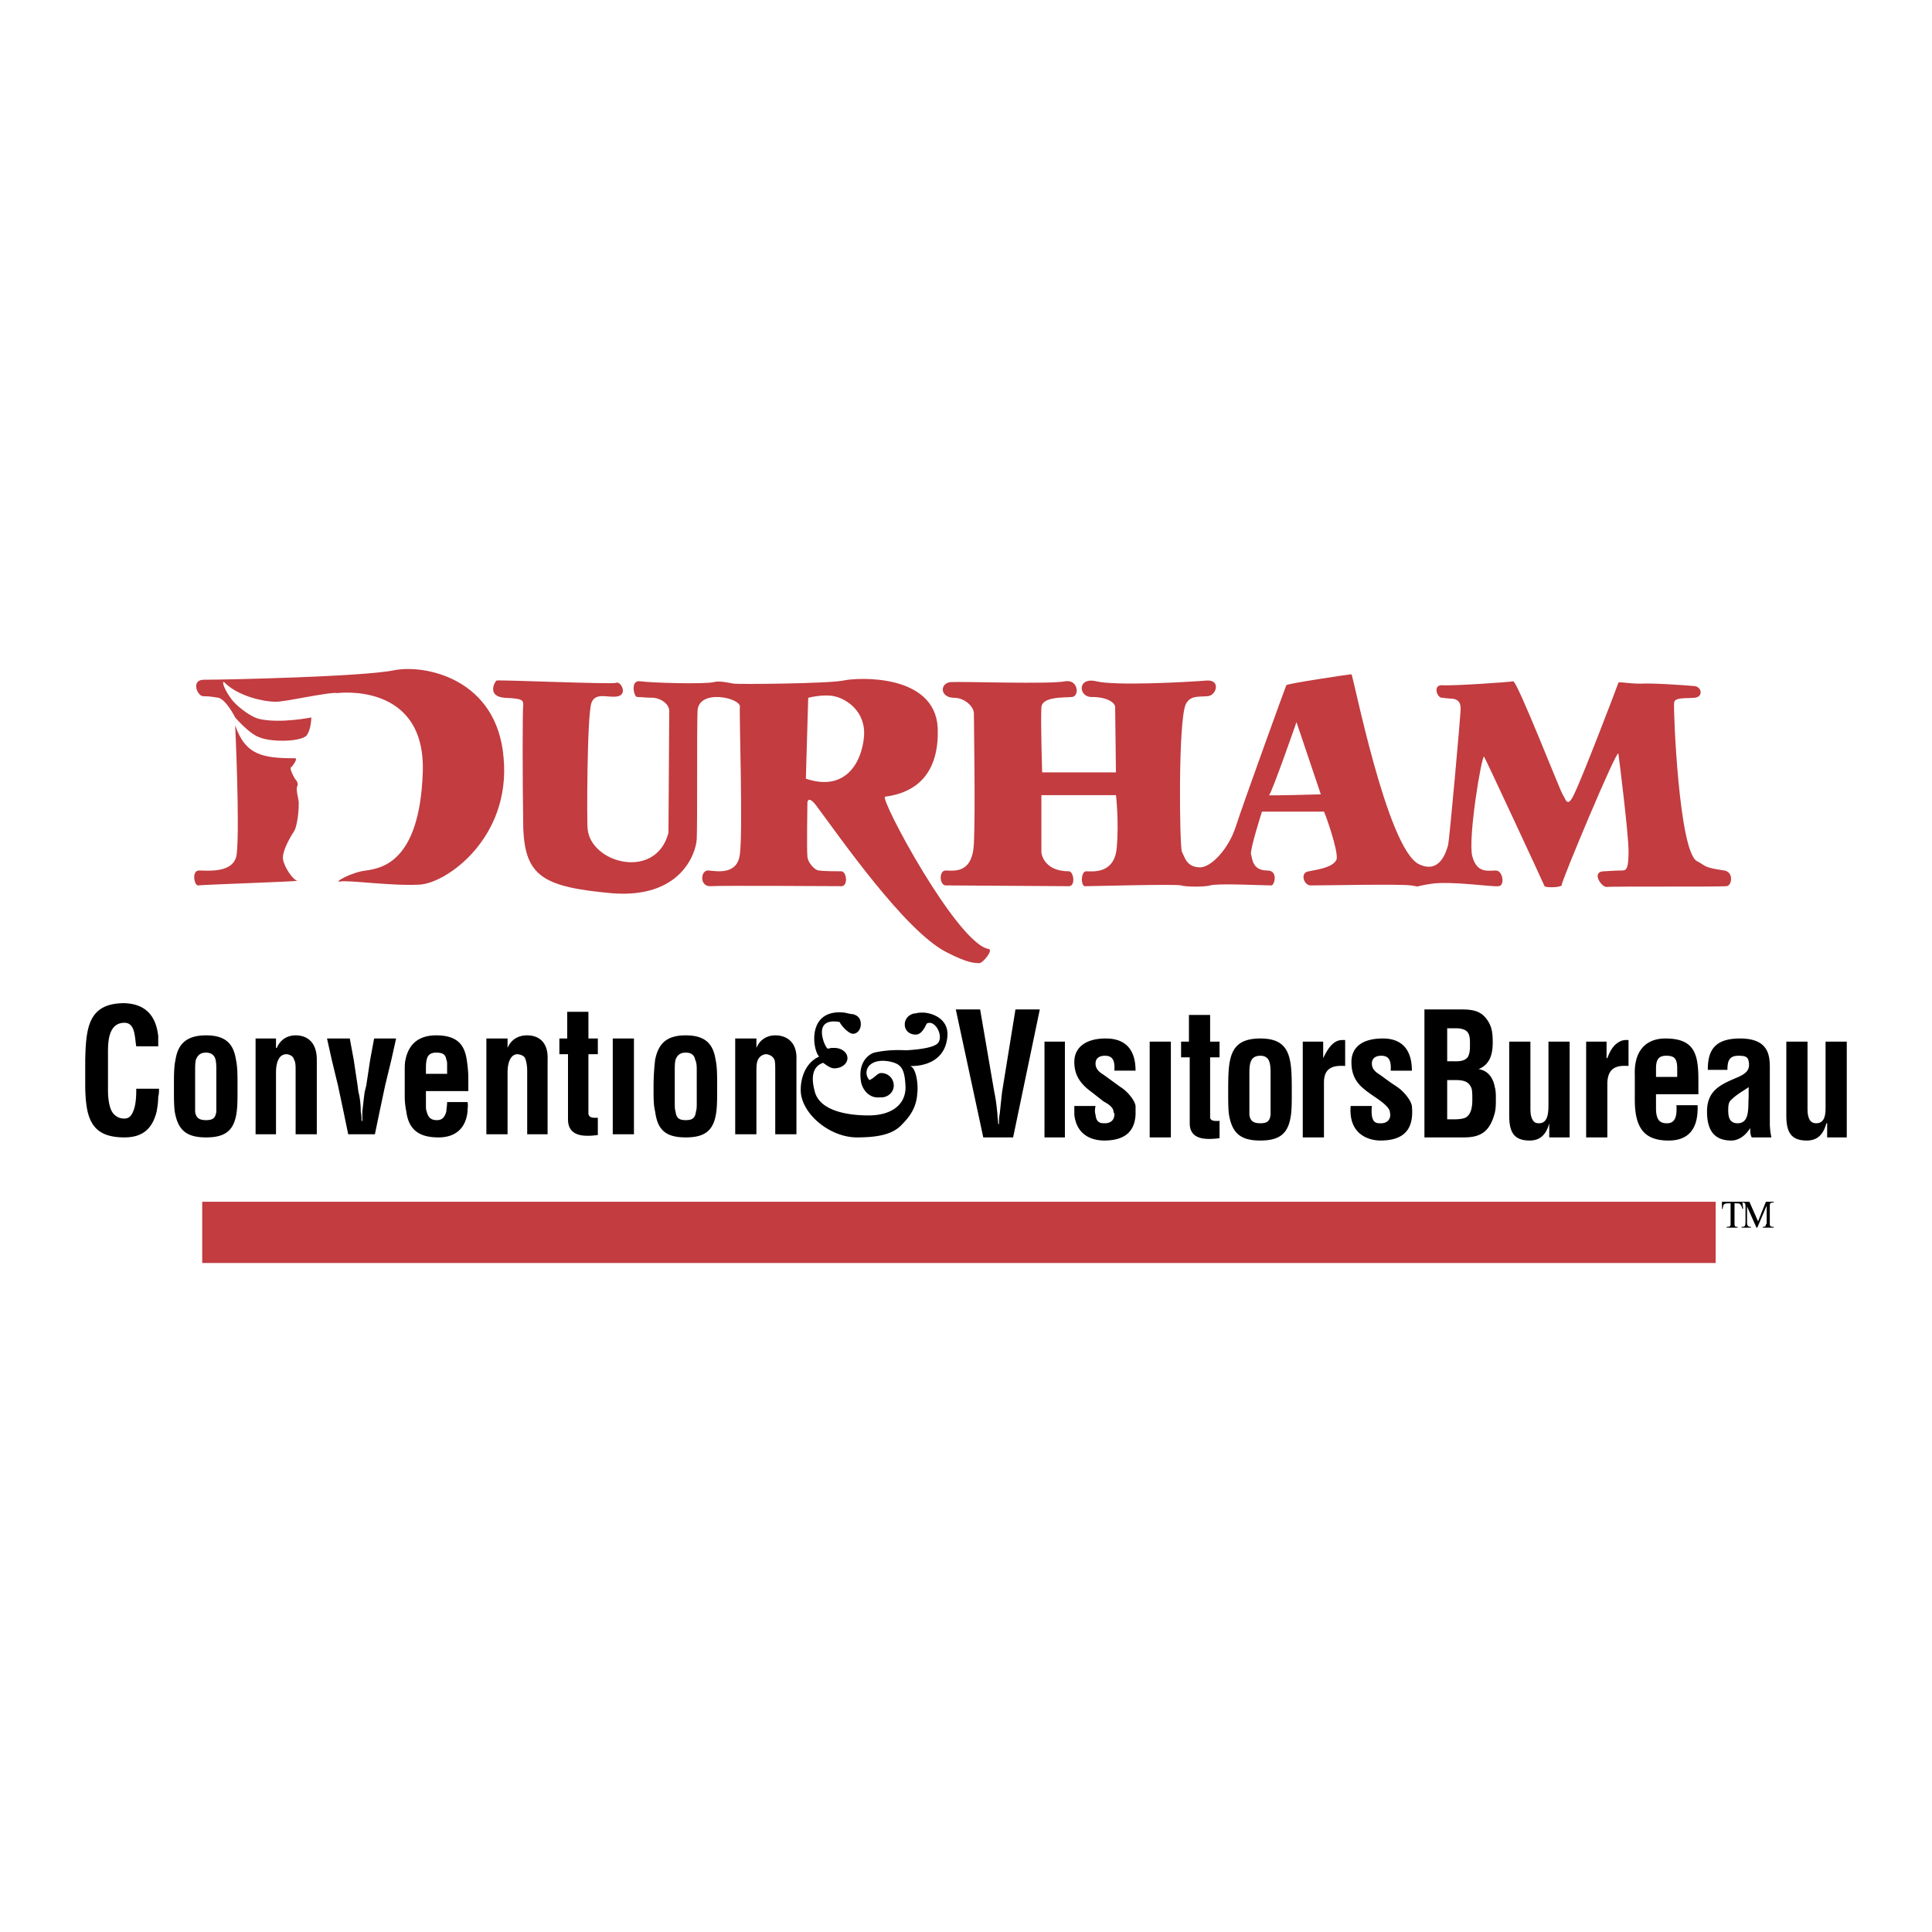
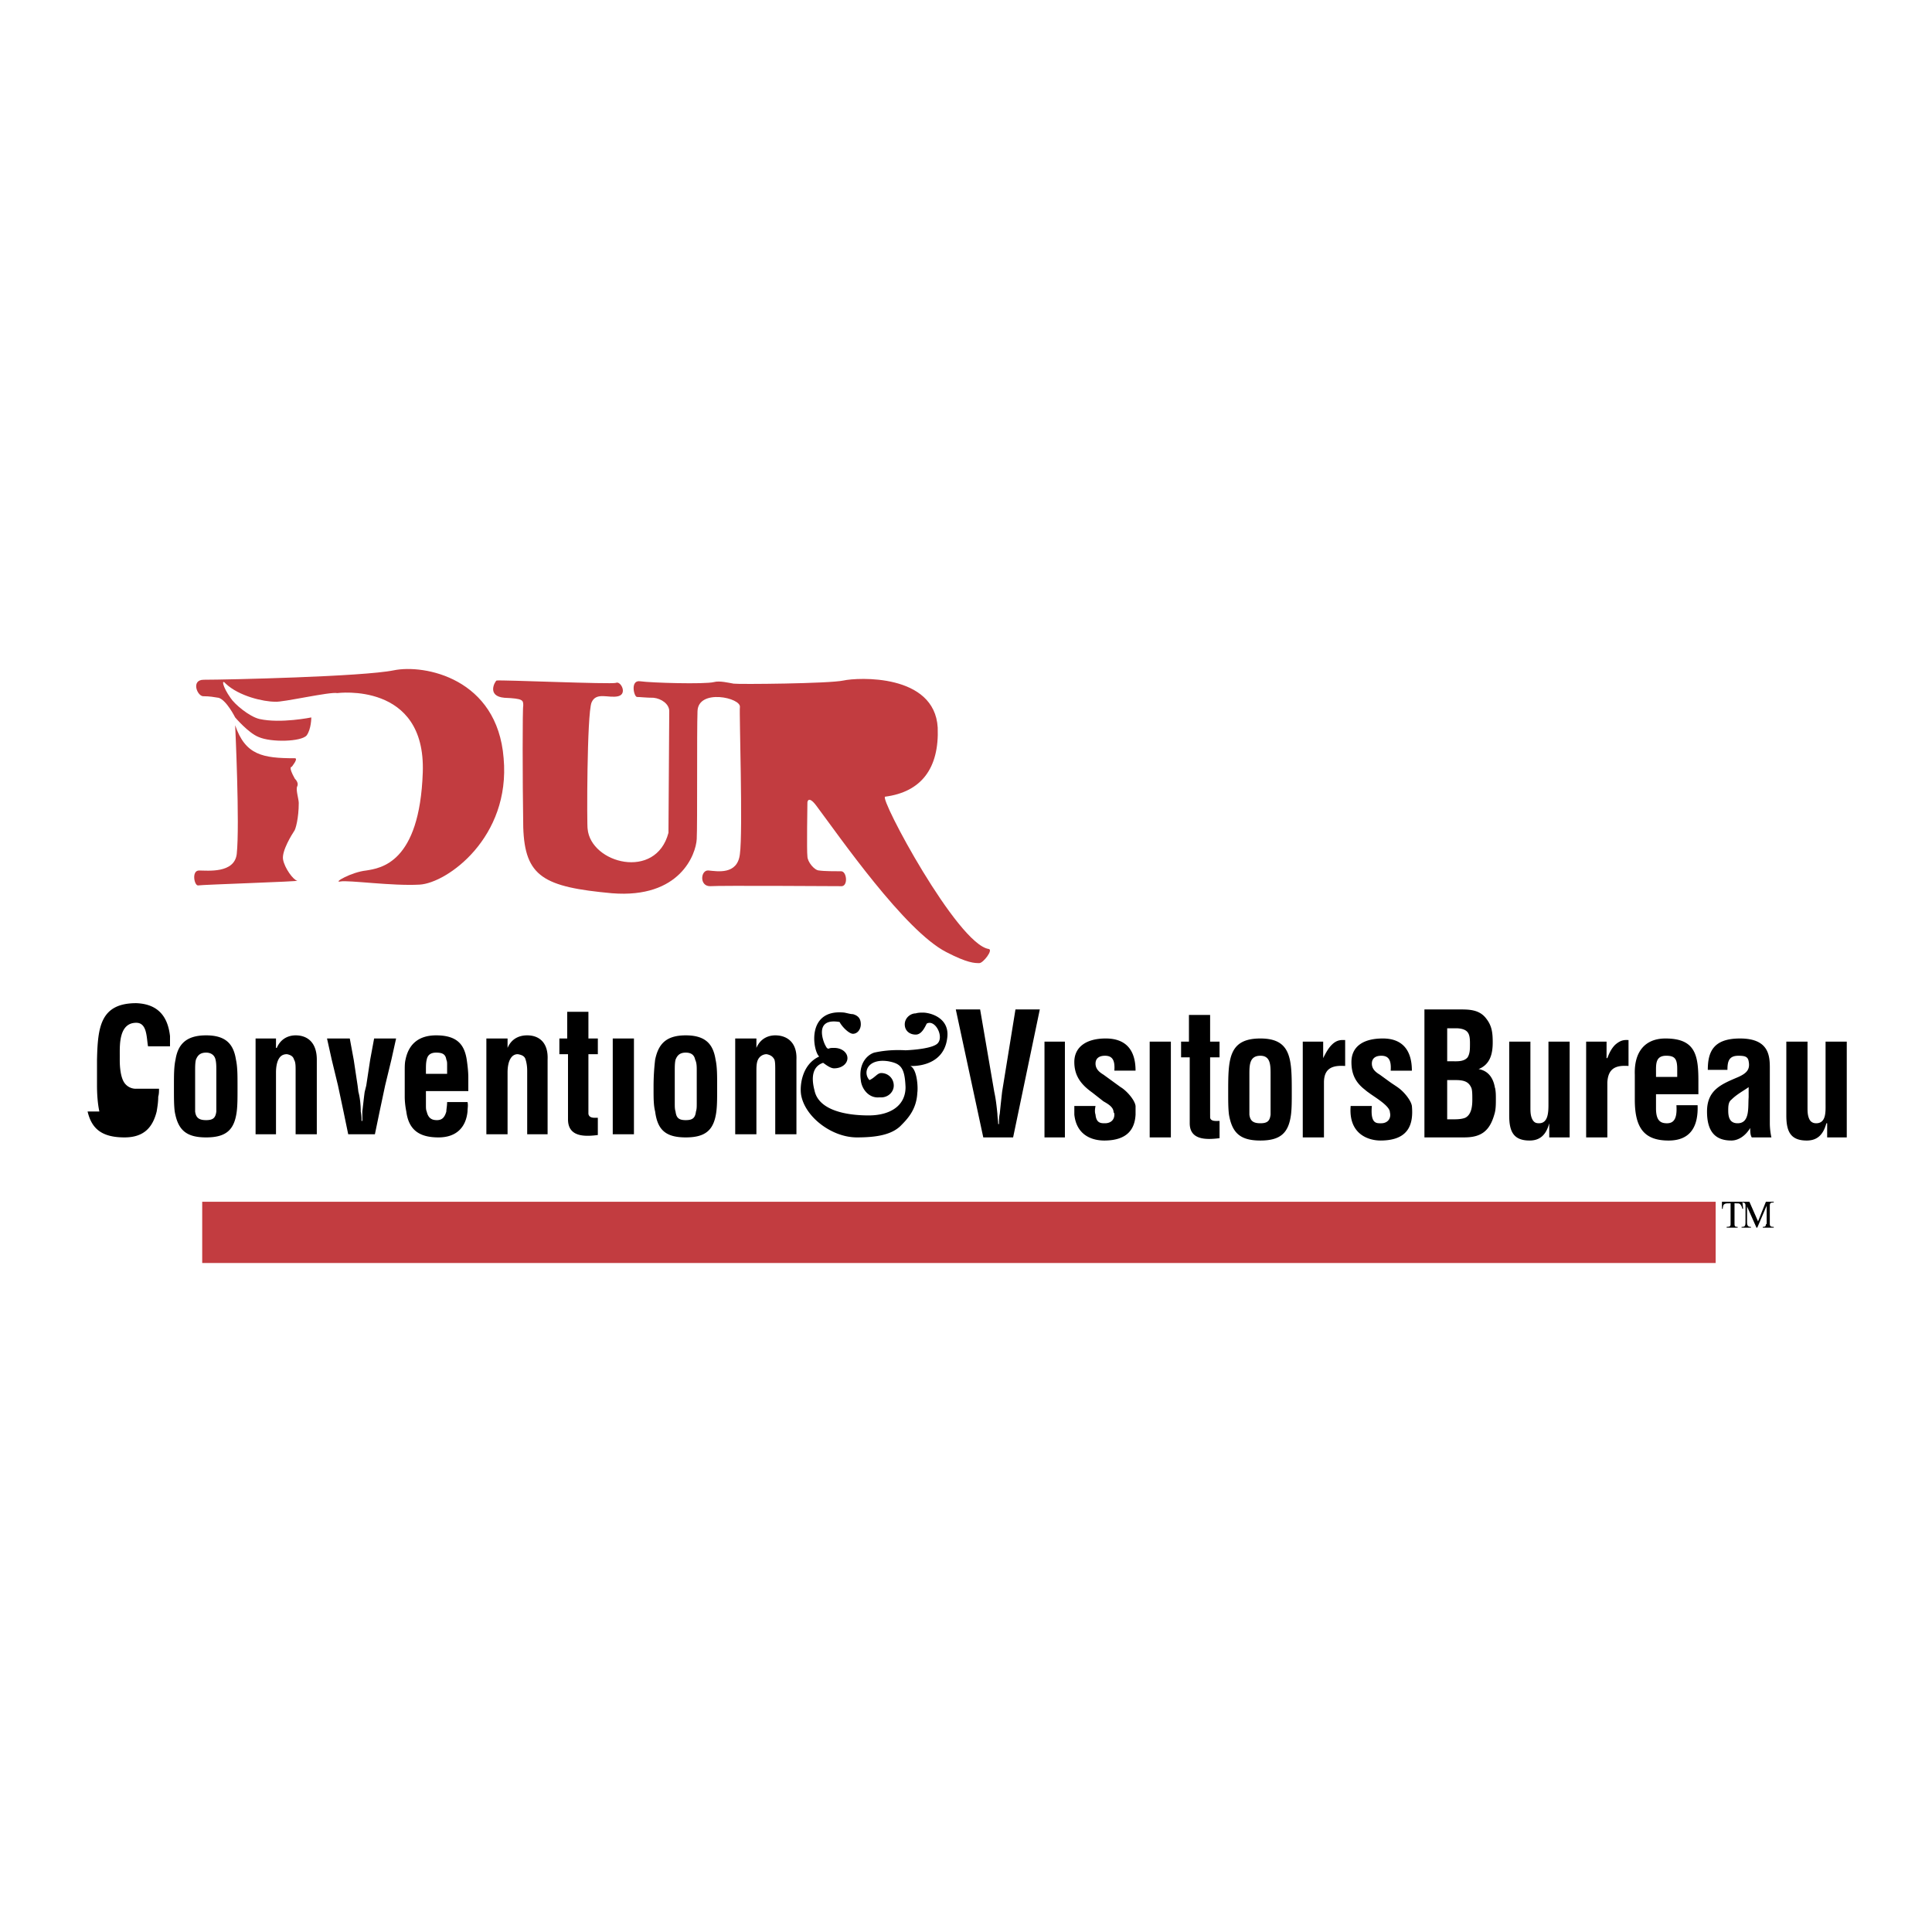
<svg xmlns="http://www.w3.org/2000/svg" width="2500" height="2500" viewBox="0 0 192.756 192.756">
  <g fill-rule="evenodd" clip-rule="evenodd">
-     <path fill="#fff" d="M0 0h192.756v192.756H0V0z" />
    <path d="M20.33 67.818c2.35 0 15.899-.313 18.954-.94 3.054-.626 10.338.783 10.964 8.772.705 7.91-5.639 12.452-8.38 12.609-2.742.156-7.127-.47-7.911-.313-.783.156 1.097-.94 2.585-1.096 1.41-.235 5.326-.705 5.639-9.79.313-9.085-8.537-7.91-8.537-7.91-.705-.157-5.482.939-6.187.861-1.175 0-3.603-.548-4.935-1.801-.47-.548-.313.313.47 1.41.392.626 1.879 1.879 2.898 2.115 2.114.47 5.169-.157 5.169-.157s0 1.175-.47 1.801c-.548.627-3.524.705-4.777.157-1.018-.392-2.35-1.958-2.35-1.958s-.861-1.723-1.645-1.958c-.47-.079-.94-.157-1.488-.157-.625.078-1.33-1.645.001-1.645z" fill="#c23c40" />
    <path d="M23.463 72.36c1.018 2.976 2.741 3.29 5.952 3.29.392 0-.313.861-.313.861s-.392-.078.313 1.175c.157.157.392.47.235.783-.156.313.157 1.253.157 1.645 0 1.488-.313 2.663-.47 2.819-.157.235-1.253 1.958-1.096 2.82.156.862 1.018 2.036 1.409 2.115.392.078-9.476.392-9.868.47-.391.078-.705-1.488.078-1.488.862 0 3.525.313 3.76-1.645.313-2.898-.157-12.845-.157-12.845zM49.543 67.896c.47-.078 11.435.392 11.904.235.47-.235 1.175 1.096.235 1.331-.94.235-2.193-.47-2.663.626-.47 1.175-.47 12.375-.392 12.609.313 3.446 6.813 5.169 8.066.392l.078-12.14c0-.705-.783-1.253-1.566-1.332-.705 0-1.332-.079-1.645-.079-.313 0-.705-1.723.313-1.566 1.097.157 6.422.313 7.362.079.548-.157 1.488.079 1.958.157s9.555 0 10.965-.313c1.41-.313 9.085-.705 9.398 4.699.157 4.073-1.645 6.422-5.247 6.892-.626.079 7.206 14.724 10.337 15.194.471.078-.547 1.41-.939 1.41-.469 0-1.174 0-3.289-1.096-4.151-2.115-10.652-11.513-13.001-14.646-.783-1.019-.861-.313-.861-.313s-.079 4.934 0 5.404c0 .548.705 1.41 1.174 1.41.47.078 1.645.078 2.193.078s.705 1.41.078 1.488c-.626 0-12.14-.078-13.157 0-1.097 0-.94-1.645-.157-1.566.861.078 2.898.47 3.133-1.645.313-2.193-.079-14.254 0-14.646.156-.94-4.151-1.88-4.229.392-.078 2.193 0 11.278-.078 12.766-.079 1.488-1.645 5.952-8.458 5.404-6.813-.626-8.693-1.645-8.85-6.579-.078-4.934-.078-11.905 0-12.14 0-.548 0-.705-1.879-.783-1.801-.156-.939-1.644-.783-1.722z" fill="#c23c40" />
-     <path d="M86.197 73.535c.235-2.584-1.802-3.837-2.977-4.073-1.096-.235-2.584.157-2.584.157l-.235 8.067c3.916 1.332 5.56-1.566 5.796-4.151z" fill="#fff" />
-     <path d="M94.812 68.053c.94-.079 10.024.235 11.435-.079 1.332-.235 1.488 1.488.705 1.566-.783.079-3.055-.078-3.055 1.097-.078 1.41.078 6.422.078 6.422h7.363s-.078-6.109-.078-6.422c.078-.548-.863-1.097-2.271-1.097-1.41.079-1.566-2.036.391-1.566 1.959.47 9.086.079 11.043-.078 1.41-.078.939 1.566 0 1.566-.939.078-1.645-.078-2.115.783-.783 1.723-.625 14.176-.391 14.724.312.626.469 1.488 1.723 1.566 1.176.079 2.977-1.879 3.682-4.151.705-2.193 4.934-13.863 5.012-14.019 0-.157 6.344-1.096 6.5-1.096.158 0 3.525 17.387 6.736 18.953 2.115 1.018 2.74-1.332 2.898-1.879.156-.548 1.252-13.079 1.252-13.393s.156-1.253-1.018-1.253c-1.176-.079-.234-.079-.783-.079-.549.079-1.018-1.332 0-1.253 1.018.078 6.736-.313 7.049-.392.391-.078 4.699 10.965 4.934 11.278.312.47.471 1.488 1.176-.078.783-1.566 4.229-10.573 4.385-11.043 0-.157.939.078 2.193.078 1.176-.078 4.465.157 5.326.235.783 0 1.018 1.096.078 1.175s-2.037-.079-2.037.548c-.078.626.471 14.724 2.271 15.742.939.47.549.626 2.742.94.939.156.783 1.488.234 1.566-.939.079-11.514 0-11.982.079-.549 0-1.566-1.566-.236-1.566 1.41-.078 1.254-.078 1.803-.078.469 0 .625-.313.625-1.958s-.939-9.241-1.018-9.711c-.156-.47-5.717 12.844-5.639 13.08.078.313-1.645.313-1.723.156-.078-.234-5.875-12.688-6.031-12.923-.234-.234-1.645 8.224-1.174 9.947.469 1.723 1.566 1.41 2.35 1.41.705 0 .939 1.566.234 1.566-.627.079-4.777-.548-6.736-.234-1.957.313-.861.313-1.957.156-1.176-.156-8.537 0-10.025 0-.705 0-1.096-1.332-.156-1.41 1.254-.235 2.428-.47 2.74-1.175.236-.783-1.174-4.699-1.252-4.777h-6.188s-1.174 3.681-1.096 4.229c.156.548.156 1.645 1.645 1.645 1.096 0 .705 1.488.391 1.488-.783 0-5.326-.235-6.109 0-.469.157-2.428.157-2.896 0-.471-.156-9.008.078-9.555.078-.471.079-.471-1.488.078-1.488.627 0 2.818.313 3.055-2.35.234-2.663-.078-5.248-.078-5.248h-7.441v5.717s.156 1.88 2.742 1.88c.469 0 .705 1.488 0 1.488-.549 0-11.514-.078-12.218-.078-.705.078-.783-1.488-.079-1.488.783 0 2.663.391 2.821-2.663.156-3.055 0-12.218 0-13.001 0-.705-.941-1.566-1.958-1.566-1.414 0-1.492-1.41-.395-1.566z" fill="#c23c40" />
    <path d="M129.35 72.047s-2.506 7.205-2.74 7.283c-.234.079 5.168-.078 5.168-.078l-2.428-7.205z" fill="#fff" />
    <path fill="#c23c40" d="M20.174 126.01h150.998v-6.11H20.174v6.11z" />
    <path d="M171.799 119.9v.705h.078c0-.236.078-.314.078-.393.158-.156.236-.156.627-.156h.078v2.115c0 .156-.078.234-.391.234v.078h1.096v-.078c-.312 0-.312-.078-.312-.391v-1.959h.078c.312 0 .391 0 .471.078.078.078.156.156.234.471h.078l-.078-.705h-2.037v.001z" />
-     <path d="M173.836 119.9v.078c.234 0 .312.078.312.312v1.645c0 .393-.078.471-.391.471v.078h.939v-.078c-.312 0-.393-.156-.393-.471v-1.566l.941 2.115h.078l.939-2.193v1.803l-.078.078c0 .156-.078.234-.314.234v.078h1.098v-.078c-.314 0-.393-.078-.393-.312v-1.803c0-.234.078-.312.314-.312h.078v-.079h-.783l-.783 1.957-.861-1.957h-.703zM8.739 110.895c.392 1.645 1.332 2.584 3.681 2.584 1.958 0 2.819-1.02 3.211-2.584.078-.471.156-.941.156-1.488.078-.236.078-.549.078-.783h-2.271c0 .547 0 1.566-.313 2.271-.157.391-.392.703-.862.703a1.386 1.386 0 0 1-1.253-.703c-.313-.549-.392-1.488-.392-2.115V105.254c0-1.018-.078-3.211 1.645-3.211 1.097 0 1.018 1.488 1.175 2.35h2.193v-1.018c-.235-2.115-1.332-3.211-3.368-3.289-3.603 0-3.837 2.428-3.916 5.639v2.584c.001.939.08 1.88.236 2.586zm82.078-4.543c.705.312.783 2.191.705 2.662-.078 1.723-1.018 2.662-1.723 3.367-.94.861-2.428 1.098-4.308 1.098-2.506 0-5.169-2.037-5.561-4.23-.157-.939.078-3.055 1.801-3.838-.626-.547-1.331-4.777 2.507-4.385.392.078.626.156.861.156.548.156.783.471.783 1.018 0 .471-.313.941-.783.941-.392 0-1.097-.705-1.332-1.176-2.741-.471-1.488 2.271-1.41 2.35.078.156.156.312.313.312.156-.078.313-.078.548-.078.783 0 1.332.471 1.332 1.02 0 .547-.548 1.018-1.332 1.018-.392 0-.861-.393-1.096-.549-.94.314-1.253 1.254-.861 2.742.391 1.957 3.054 2.506 5.404 2.506 2.115 0 3.681-.939 3.681-2.82-.078-1.957-.47-2.35-1.723-2.584-2.037-.312-2.585 1.096-1.88 1.879.548-.234.783-.703 1.175-.703.705 0 1.253.547 1.253 1.252 0 .627-.548 1.176-1.253 1.176h-.235c-1.018.078-1.723-.861-1.801-1.725-.235-1.645.626-2.506 1.332-2.74.705-.156 1.723-.312 3.132-.234 0 0 2.428-.078 3.133-.627.783-.627-.156-2.506-1.018-2.037-.235.471-.548 1.098-1.096 1.098-.627 0-1.097-.393-1.097-1.02 0-.625.548-1.096 1.097-1.096.235-.078.548-.078.705-.078.784 0 2.741.549 2.428 2.584-.391 2.975-3.681 2.741-3.681 2.741zm85.917 7.127a6.773 6.773 0 0 1-.158-1.332v-5.639c0-1.254-.156-2.898-2.975-2.898-2.664 0-3.213 1.332-3.213 3.133h1.959c0-.861.156-1.41 1.096-1.41.627 0 .941.078 1.02.549.156.783-.158 1.176-1.02 1.566-1.645.705-3.133 1.254-3.133 3.447 0 1.957.783 2.896 2.428 2.896.705 0 1.41-.469 1.881-1.252 0 .312 0 .703.156.939h1.959v.001zm-2.271-3.995c-.078.939.156 2.584-1.098 2.584-.705 0-.939-.471-.939-1.254 0-.391 0-.861.312-1.096.549-.549 1.176-.861 1.725-1.254v1.02zm7.832 3.995h1.957v-9.555h-2.115v6.186c0 .785.078 1.959-.939 1.959-.234 0-.469-.078-.627-.312-.234-.393-.234-.861-.234-1.254v-6.578h-2.115v7.361c0 1.566.393 2.506 2.037 2.506 1.018 0 1.645-.549 1.957-1.723h.08v1.41h-.001zm-46.287-4.895c.156.117.312.273.549.43.512.402 2.113 1.299 2.113 1.959.156.625-.234 1.096-.861 1.096-.469 0-1.096.078-.939-1.723h-2.115c-.234 2.896 1.881 3.445 2.977 3.445 2.898 0 3.289-1.723 3.133-3.445-.068-.477-.607-1.188-1.107-1.623-.328-.287-.73-.512-1.09-.773l-1.014-.736c-.391-.236-.783-.549-.783-1.098 0-.547.393-.783.939-.783.705 0 1.018.393.939 1.488h2.115c0-2.035-.939-3.211-2.898-3.211-2.035 0-3.133.861-3.133 2.35-.001 1.175.392 1.958 1.175 2.624zm10.808 0c.078.273.078.664.078 1.135 0 .627-.078 1.488-.705 1.801-.393.156-.861.156-1.332.156h-.471v-3.916h.863c.94 0 1.331.236 1.567.824zm2.336-.039c-.17-1.053-.715-1.729-1.633-1.881 1.176-.471 1.41-1.566 1.41-2.662 0-.941-.078-1.645-.627-2.35-.625-.861-1.566-.939-2.506-.939h-3.68v12.765h3.994c1.645 0 2.506-.627 2.975-2.271.158-.471.158-1.018.158-1.566 0-.393 0-.705-.078-1.098l-.013.002zm3.537.078v-4.699h-2.115v7.361c0 1.566.393 2.506 2.037 2.506 1.018 0 1.645-.549 1.957-1.723v1.41h2.037v-9.554h-2.115v6.185c0 .785 0 1.959-.939 1.959-.312 0-.469-.078-.627-.312-.234-.393-.234-.861-.234-1.254v-1.879h-.001zm7.676-.08v-.547c.078-1.488.939-1.723 2.113-1.645v-2.586c-.312 0-.703-.078-1.33.471-.314.312-.549.705-.783 1.332h-.078v-1.645h-2.037v9.554h2.115v-4.934zm9.084.08v-.783c0-2.586-.312-4.23-3.289-4.23-2.035 0-3.133 1.332-3.055 3.604V109.72c0 2.82.939 4.072 3.369 4.072 2.191 0 2.975-1.41 2.896-3.523h-2.113c.078 1.174-.158 1.801-.941 1.801-.625 0-1.096-.234-1.096-1.488v-1.41h4.229v-.549zm-25.062-2.742v-3.289h1.02c1.096.078 1.252.549 1.252 1.488 0 .627 0 1.018-.234 1.41-.391.469-1.096.391-1.645.391h-.393zm20.834 1.566v-.391c0-.863-.078-1.725 1.018-1.725.861 0 1.098.314 1.098 1.332v.783h-2.116v.001zm-33.207-3.523h-2.037v9.555h2.115v-5.482c0-1.488.939-1.723 2.115-1.645v-2.586c-.314 0-.783-.078-1.332.471-.314.312-.549.705-.861 1.332v-1.645zm-22.713 7.283c-.078-.234-.078-.471 0-.861h-2.115v.861c.236 2.193 1.959 2.584 2.977 2.584 2.35 0 3.055-1.174 3.133-2.584v-.861c-.078-.627-.939-1.566-1.488-1.881l-1.723-1.252c-.391-.236-.783-.549-.783-1.098 0-.547.393-.783.939-.783.705 0 1.02.393.939 1.488h2.115c0-2.035-.939-3.211-2.977-3.211-1.957 0-3.133.861-3.133 2.35 0 1.41.705 2.271 1.803 3.055l1.096.861c.393.234 1.018.549 1.018 1.098.078.078.078.156.078.234 0 .549-.391.861-.939.861-.391 0-.862 0-.94-.861zm7.517 0v-7.283h-2.113v9.554h2.113v-2.271zm3.916 0v-5.717h.941v-1.566h-.941v-2.664h-2.113v2.664h-.783v1.566h.861V112.068c0 1.723 1.723 1.645 2.977 1.488v-1.723c-.314 0-.861.078-.941-.314v-.312h-.001zm3.918 0V107.213c0-.939 0-1.881 1.096-1.881 1.018 0 1.018.941 1.018 1.881V111.207c-.078.627-.312.861-1.018.861s-1.018-.234-1.096-.861zm4.151 0c.078-.627.078-1.332.078-2.193 0-3.289 0-5.404-3.133-5.404-3.211 0-3.211 2.115-3.211 5.404 0 .861 0 1.566.078 2.193.312 1.801 1.096 2.584 3.133 2.584 2.035 0 2.818-.783 3.055-2.584zm-24.594 2.272h2.037v-9.555h-2.037v9.555zm-4.229-4.543c-.078.705-.156 1.41-.234 2.193-.078.312-.078.705-.078 1.018h-.078c0-.312-.078-.705-.078-1.018-.08-.783-.158-1.488-.314-2.193l-1.41-8.223H95.36l2.742 12.766h2.977l2.662-12.766h-2.428l-1.333 8.223zm-80.433-3.211c.157-.393.392-.705 1.018-.705.548 0 .861.312.94.705.078.312.078.705.078 1.096v4.074c-.078.625-.313.861-1.019.861s-1.018-.236-1.096-.861v-4.074c.001-.391.001-.784.079-1.096zm3.995 0c-.235-1.488-.94-2.428-2.977-2.428-2.036 0-2.819.939-3.054 2.428-.157.705-.157 1.566-.157 2.584v.393c0 .861 0 1.566.078 2.193.313 1.801 1.097 2.584 3.133 2.584 2.037 0 2.82-.783 3.055-2.584.078-.627.078-1.332.078-2.193v-.393c0-1.018 0-1.879-.156-2.584zm4.229 0c.157-.314.392-.549.861-.549.392.078.626.234.705.549.157.234.157.627.157 1.096V113.165h2.114v-7.362-.078c0-1.723-.939-2.428-2.114-2.428-.47 0-1.41.156-1.88 1.252h-.078v-.939h-2.037v9.555h2.037v-6.188c0-.469.078-.94.235-1.252zm7.518 0l-.391-2.115h-2.271l.47 2.115.626 2.584.548 2.586.47 2.27h2.663l.47-2.27.548-2.586.626-2.584.47-2.115h-2.193l-.392 2.115-.392 2.584-.157.627c-.079.549-.157 1.332-.235 1.959v.939h-.079c0-.236 0-.549-.078-.939 0-.627-.079-1.41-.235-1.959l-.079-.627-.389-2.584zm7.284 0c.078-.393.313-.705.94-.705s.94.156 1.018.705c.078.156.078.312.078.549v.861h-2.114v-.393c0-.39 0-.705.078-1.017zm3.994 0c-.235-1.488-.939-2.428-3.054-2.428-1.723 0-2.741.861-3.055 2.428-.078.312-.078.705-.078 1.174v2.508c0 .547.078 1.096.157 1.488.235 1.801 1.253 2.584 3.211 2.584 1.801 0 2.741-1.02 2.897-2.584 0-.314.079-.627 0-.941h-2.036c0 .393-.078.705-.078.941-.157.547-.392.861-.94.861-.47 0-.861-.158-1.018-.861-.078-.158-.078-.393-.078-.627v-1.41h4.229v-1.332c0-.628-.079-1.253-.157-1.801zm4.308 0c.157-.314.392-.549.783-.549.47.078.705.234.783.549.078.234.157.627.157 1.096V113.165h2.036v-7.362-.078c.079-1.723-.861-2.428-2.036-2.428-.548 0-1.488.156-1.958 1.252v-.939h-2.115v9.555h2.115v-6.188c0-.469.078-.94.235-1.252zm7.832 0v-.549h.94v-1.566h-.94v-2.662h-2.115v2.662h-.783v1.566h.861V111.676c0 1.803 1.723 1.725 2.976 1.566v-1.723c-.313 0-.862.078-.94-.391V105.725h.001zm4.542 0v-2.115h-2.115v9.555h2.115V105.725zm4.151 0c.156-.393.392-.705 1.019-.705.626 0 .861.312.939.705.157.312.157.705.157 1.096V110.032c0 .393 0 .627-.079.863-.078.625-.313.861-1.018.861-.705 0-.94-.236-1.019-.861-.078-.236-.078-.471-.078-.863V106.821c.001-.391.001-.784.079-1.096zm3.994 0c-.235-1.488-.939-2.428-2.976-2.428s-2.742.939-3.055 2.428a22.903 22.903 0 0 0-.157 2.584v.393c0 .861 0 1.566.157 2.193.235 1.801 1.018 2.584 3.055 2.584 2.036 0 2.819-.783 3.054-2.584.078-.627.078-1.332.078-2.193v-.393c.001-1.018.001-1.879-.156-2.584zm4.23 0a.962.962 0 0 1 .861-.549c.392.078.626.234.783.549.078.234.078.627.078 1.096V113.165h2.115v-7.362-.078c.078-1.723-.94-2.428-2.115-2.428-.47 0-1.409.156-1.879 1.252v-.939h-2.115v9.555h2.115v-6.188c0-.469 0-.94.157-1.252z" />
+     <path d="M173.836 119.9v.078c.234 0 .312.078.312.312v1.645c0 .393-.078.471-.391.471v.078h.939v-.078c-.312 0-.393-.156-.393-.471v-1.566l.941 2.115h.078l.939-2.193v1.803l-.078.078c0 .156-.078.234-.314.234v.078h1.098v-.078c-.314 0-.393-.078-.393-.312v-1.803c0-.234.078-.312.314-.312h.078v-.079h-.783l-.783 1.957-.861-1.957h-.703zM8.739 110.895c.392 1.645 1.332 2.584 3.681 2.584 1.958 0 2.819-1.02 3.211-2.584.078-.471.156-.941.156-1.488.078-.236.078-.549.078-.783h-2.271a1.386 1.386 0 0 1-1.253-.703c-.313-.549-.392-1.488-.392-2.115V105.254c0-1.018-.078-3.211 1.645-3.211 1.097 0 1.018 1.488 1.175 2.35h2.193v-1.018c-.235-2.115-1.332-3.211-3.368-3.289-3.603 0-3.837 2.428-3.916 5.639v2.584c.001.939.08 1.88.236 2.586zm82.078-4.543c.705.312.783 2.191.705 2.662-.078 1.723-1.018 2.662-1.723 3.367-.94.861-2.428 1.098-4.308 1.098-2.506 0-5.169-2.037-5.561-4.23-.157-.939.078-3.055 1.801-3.838-.626-.547-1.331-4.777 2.507-4.385.392.078.626.156.861.156.548.156.783.471.783 1.018 0 .471-.313.941-.783.941-.392 0-1.097-.705-1.332-1.176-2.741-.471-1.488 2.271-1.41 2.35.078.156.156.312.313.312.156-.078.313-.078.548-.078.783 0 1.332.471 1.332 1.02 0 .547-.548 1.018-1.332 1.018-.392 0-.861-.393-1.096-.549-.94.314-1.253 1.254-.861 2.742.391 1.957 3.054 2.506 5.404 2.506 2.115 0 3.681-.939 3.681-2.82-.078-1.957-.47-2.35-1.723-2.584-2.037-.312-2.585 1.096-1.88 1.879.548-.234.783-.703 1.175-.703.705 0 1.253.547 1.253 1.252 0 .627-.548 1.176-1.253 1.176h-.235c-1.018.078-1.723-.861-1.801-1.725-.235-1.645.626-2.506 1.332-2.74.705-.156 1.723-.312 3.132-.234 0 0 2.428-.078 3.133-.627.783-.627-.156-2.506-1.018-2.037-.235.471-.548 1.098-1.096 1.098-.627 0-1.097-.393-1.097-1.02 0-.625.548-1.096 1.097-1.096.235-.078.548-.078.705-.078.784 0 2.741.549 2.428 2.584-.391 2.975-3.681 2.741-3.681 2.741zm85.917 7.127a6.773 6.773 0 0 1-.158-1.332v-5.639c0-1.254-.156-2.898-2.975-2.898-2.664 0-3.213 1.332-3.213 3.133h1.959c0-.861.156-1.41 1.096-1.41.627 0 .941.078 1.02.549.156.783-.158 1.176-1.02 1.566-1.645.705-3.133 1.254-3.133 3.447 0 1.957.783 2.896 2.428 2.896.705 0 1.41-.469 1.881-1.252 0 .312 0 .703.156.939h1.959v.001zm-2.271-3.995c-.078.939.156 2.584-1.098 2.584-.705 0-.939-.471-.939-1.254 0-.391 0-.861.312-1.096.549-.549 1.176-.861 1.725-1.254v1.02zm7.832 3.995h1.957v-9.555h-2.115v6.186c0 .785.078 1.959-.939 1.959-.234 0-.469-.078-.627-.312-.234-.393-.234-.861-.234-1.254v-6.578h-2.115v7.361c0 1.566.393 2.506 2.037 2.506 1.018 0 1.645-.549 1.957-1.723h.08v1.41h-.001zm-46.287-4.895c.156.117.312.273.549.43.512.402 2.113 1.299 2.113 1.959.156.625-.234 1.096-.861 1.096-.469 0-1.096.078-.939-1.723h-2.115c-.234 2.896 1.881 3.445 2.977 3.445 2.898 0 3.289-1.723 3.133-3.445-.068-.477-.607-1.188-1.107-1.623-.328-.287-.73-.512-1.09-.773l-1.014-.736c-.391-.236-.783-.549-.783-1.098 0-.547.393-.783.939-.783.705 0 1.018.393.939 1.488h2.115c0-2.035-.939-3.211-2.898-3.211-2.035 0-3.133.861-3.133 2.35-.001 1.175.392 1.958 1.175 2.624zm10.808 0c.078.273.078.664.078 1.135 0 .627-.078 1.488-.705 1.801-.393.156-.861.156-1.332.156h-.471v-3.916h.863c.94 0 1.331.236 1.567.824zm2.336-.039c-.17-1.053-.715-1.729-1.633-1.881 1.176-.471 1.41-1.566 1.41-2.662 0-.941-.078-1.645-.627-2.35-.625-.861-1.566-.939-2.506-.939h-3.68v12.765h3.994c1.645 0 2.506-.627 2.975-2.271.158-.471.158-1.018.158-1.566 0-.393 0-.705-.078-1.098l-.013.002zm3.537.078v-4.699h-2.115v7.361c0 1.566.393 2.506 2.037 2.506 1.018 0 1.645-.549 1.957-1.723v1.41h2.037v-9.554h-2.115v6.185c0 .785 0 1.959-.939 1.959-.312 0-.469-.078-.627-.312-.234-.393-.234-.861-.234-1.254v-1.879h-.001zm7.676-.08v-.547c.078-1.488.939-1.723 2.113-1.645v-2.586c-.312 0-.703-.078-1.33.471-.314.312-.549.705-.783 1.332h-.078v-1.645h-2.037v9.554h2.115v-4.934zm9.084.08v-.783c0-2.586-.312-4.23-3.289-4.23-2.035 0-3.133 1.332-3.055 3.604V109.72c0 2.82.939 4.072 3.369 4.072 2.191 0 2.975-1.41 2.896-3.523h-2.113c.078 1.174-.158 1.801-.941 1.801-.625 0-1.096-.234-1.096-1.488v-1.41h4.229v-.549zm-25.062-2.742v-3.289h1.02c1.096.078 1.252.549 1.252 1.488 0 .627 0 1.018-.234 1.41-.391.469-1.096.391-1.645.391h-.393zm20.834 1.566v-.391c0-.863-.078-1.725 1.018-1.725.861 0 1.098.314 1.098 1.332v.783h-2.116v.001zm-33.207-3.523h-2.037v9.555h2.115v-5.482c0-1.488.939-1.723 2.115-1.645v-2.586c-.314 0-.783-.078-1.332.471-.314.312-.549.705-.861 1.332v-1.645zm-22.713 7.283c-.078-.234-.078-.471 0-.861h-2.115v.861c.236 2.193 1.959 2.584 2.977 2.584 2.35 0 3.055-1.174 3.133-2.584v-.861c-.078-.627-.939-1.566-1.488-1.881l-1.723-1.252c-.391-.236-.783-.549-.783-1.098 0-.547.393-.783.939-.783.705 0 1.02.393.939 1.488h2.115c0-2.035-.939-3.211-2.977-3.211-1.957 0-3.133.861-3.133 2.35 0 1.41.705 2.271 1.803 3.055l1.096.861c.393.234 1.018.549 1.018 1.098.078.078.078.156.078.234 0 .549-.391.861-.939.861-.391 0-.862 0-.94-.861zm7.517 0v-7.283h-2.113v9.554h2.113v-2.271zm3.916 0v-5.717h.941v-1.566h-.941v-2.664h-2.113v2.664h-.783v1.566h.861V112.068c0 1.723 1.723 1.645 2.977 1.488v-1.723c-.314 0-.861.078-.941-.314v-.312h-.001zm3.918 0V107.213c0-.939 0-1.881 1.096-1.881 1.018 0 1.018.941 1.018 1.881V111.207c-.078.627-.312.861-1.018.861s-1.018-.234-1.096-.861zm4.151 0c.078-.627.078-1.332.078-2.193 0-3.289 0-5.404-3.133-5.404-3.211 0-3.211 2.115-3.211 5.404 0 .861 0 1.566.078 2.193.312 1.801 1.096 2.584 3.133 2.584 2.035 0 2.818-.783 3.055-2.584zm-24.594 2.272h2.037v-9.555h-2.037v9.555zm-4.229-4.543c-.078.705-.156 1.41-.234 2.193-.078.312-.078.705-.078 1.018h-.078c0-.312-.078-.705-.078-1.018-.08-.783-.158-1.488-.314-2.193l-1.41-8.223H95.36l2.742 12.766h2.977l2.662-12.766h-2.428l-1.333 8.223zm-80.433-3.211c.157-.393.392-.705 1.018-.705.548 0 .861.312.94.705.078.312.078.705.078 1.096v4.074c-.078.625-.313.861-1.019.861s-1.018-.236-1.096-.861v-4.074c.001-.391.001-.784.079-1.096zm3.995 0c-.235-1.488-.94-2.428-2.977-2.428-2.036 0-2.819.939-3.054 2.428-.157.705-.157 1.566-.157 2.584v.393c0 .861 0 1.566.078 2.193.313 1.801 1.097 2.584 3.133 2.584 2.037 0 2.82-.783 3.055-2.584.078-.627.078-1.332.078-2.193v-.393c0-1.018 0-1.879-.156-2.584zm4.229 0c.157-.314.392-.549.861-.549.392.078.626.234.705.549.157.234.157.627.157 1.096V113.165h2.114v-7.362-.078c0-1.723-.939-2.428-2.114-2.428-.47 0-1.41.156-1.88 1.252h-.078v-.939h-2.037v9.555h2.037v-6.188c0-.469.078-.94.235-1.252zm7.518 0l-.391-2.115h-2.271l.47 2.115.626 2.584.548 2.586.47 2.27h2.663l.47-2.27.548-2.586.626-2.584.47-2.115h-2.193l-.392 2.115-.392 2.584-.157.627c-.079.549-.157 1.332-.235 1.959v.939h-.079c0-.236 0-.549-.078-.939 0-.627-.079-1.41-.235-1.959l-.079-.627-.389-2.584zm7.284 0c.078-.393.313-.705.94-.705s.94.156 1.018.705c.078.156.078.312.078.549v.861h-2.114v-.393c0-.39 0-.705.078-1.017zm3.994 0c-.235-1.488-.939-2.428-3.054-2.428-1.723 0-2.741.861-3.055 2.428-.078.312-.078.705-.078 1.174v2.508c0 .547.078 1.096.157 1.488.235 1.801 1.253 2.584 3.211 2.584 1.801 0 2.741-1.02 2.897-2.584 0-.314.079-.627 0-.941h-2.036c0 .393-.078.705-.078.941-.157.547-.392.861-.94.861-.47 0-.861-.158-1.018-.861-.078-.158-.078-.393-.078-.627v-1.41h4.229v-1.332c0-.628-.079-1.253-.157-1.801zm4.308 0c.157-.314.392-.549.783-.549.47.078.705.234.783.549.078.234.157.627.157 1.096V113.165h2.036v-7.362-.078c.079-1.723-.861-2.428-2.036-2.428-.548 0-1.488.156-1.958 1.252v-.939h-2.115v9.555h2.115v-6.188c0-.469.078-.94.235-1.252zm7.832 0v-.549h.94v-1.566h-.94v-2.662h-2.115v2.662h-.783v1.566h.861V111.676c0 1.803 1.723 1.725 2.976 1.566v-1.723c-.313 0-.862.078-.94-.391V105.725h.001zm4.542 0v-2.115h-2.115v9.555h2.115V105.725zm4.151 0c.156-.393.392-.705 1.019-.705.626 0 .861.312.939.705.157.312.157.705.157 1.096V110.032c0 .393 0 .627-.079.863-.078.625-.313.861-1.018.861-.705 0-.94-.236-1.019-.861-.078-.236-.078-.471-.078-.863V106.821c.001-.391.001-.784.079-1.096zm3.994 0c-.235-1.488-.939-2.428-2.976-2.428s-2.742.939-3.055 2.428a22.903 22.903 0 0 0-.157 2.584v.393c0 .861 0 1.566.157 2.193.235 1.801 1.018 2.584 3.055 2.584 2.036 0 2.819-.783 3.054-2.584.078-.627.078-1.332.078-2.193v-.393c.001-1.018.001-1.879-.156-2.584zm4.23 0a.962.962 0 0 1 .861-.549c.392.078.626.234.783.549.078.234.078.627.078 1.096V113.165h2.115v-7.362-.078c.078-1.723-.94-2.428-2.115-2.428-.47 0-1.409.156-1.879 1.252v-.939h-2.115v9.555h2.115v-6.188c0-.469 0-.94.157-1.252z" />
  </g>
</svg>